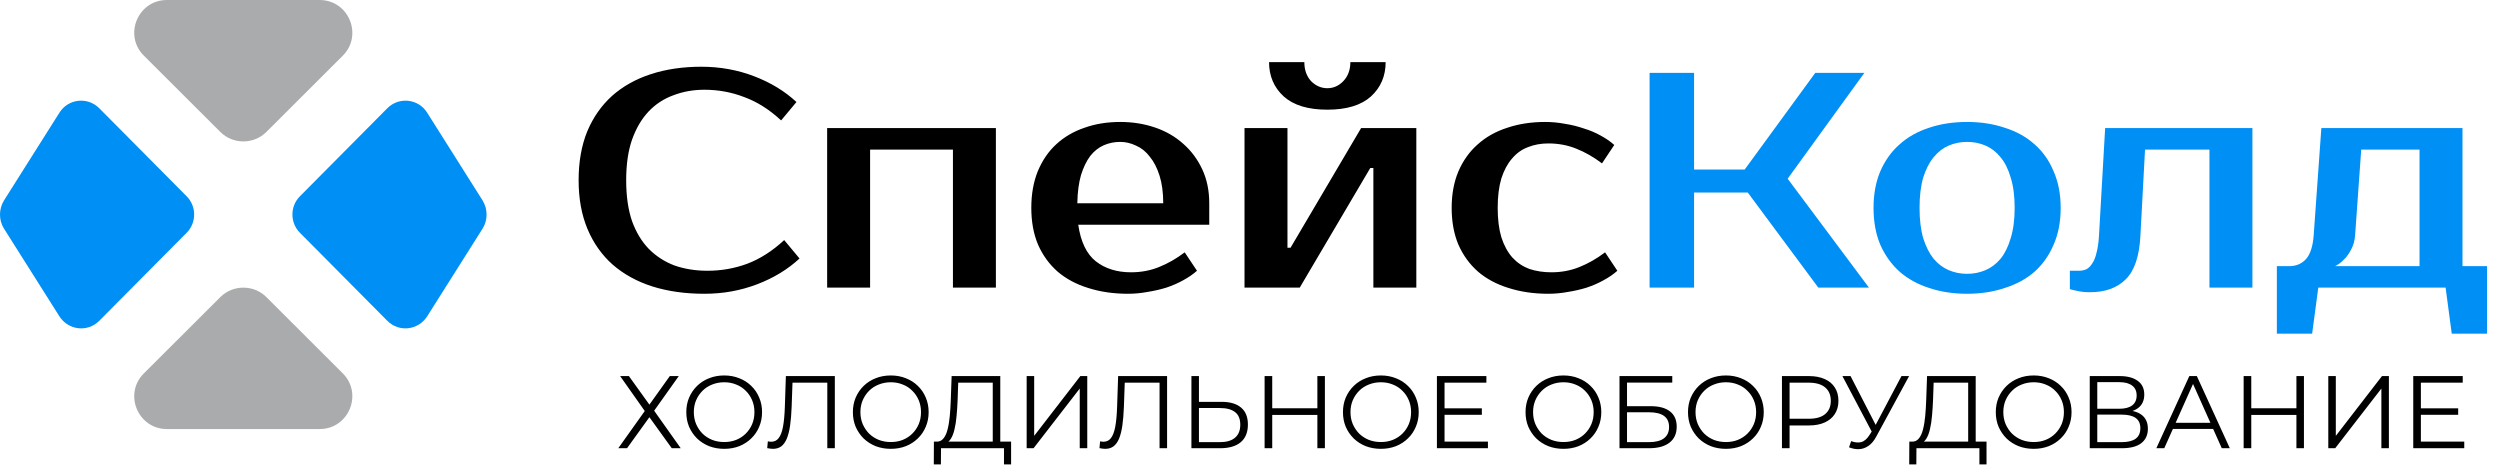
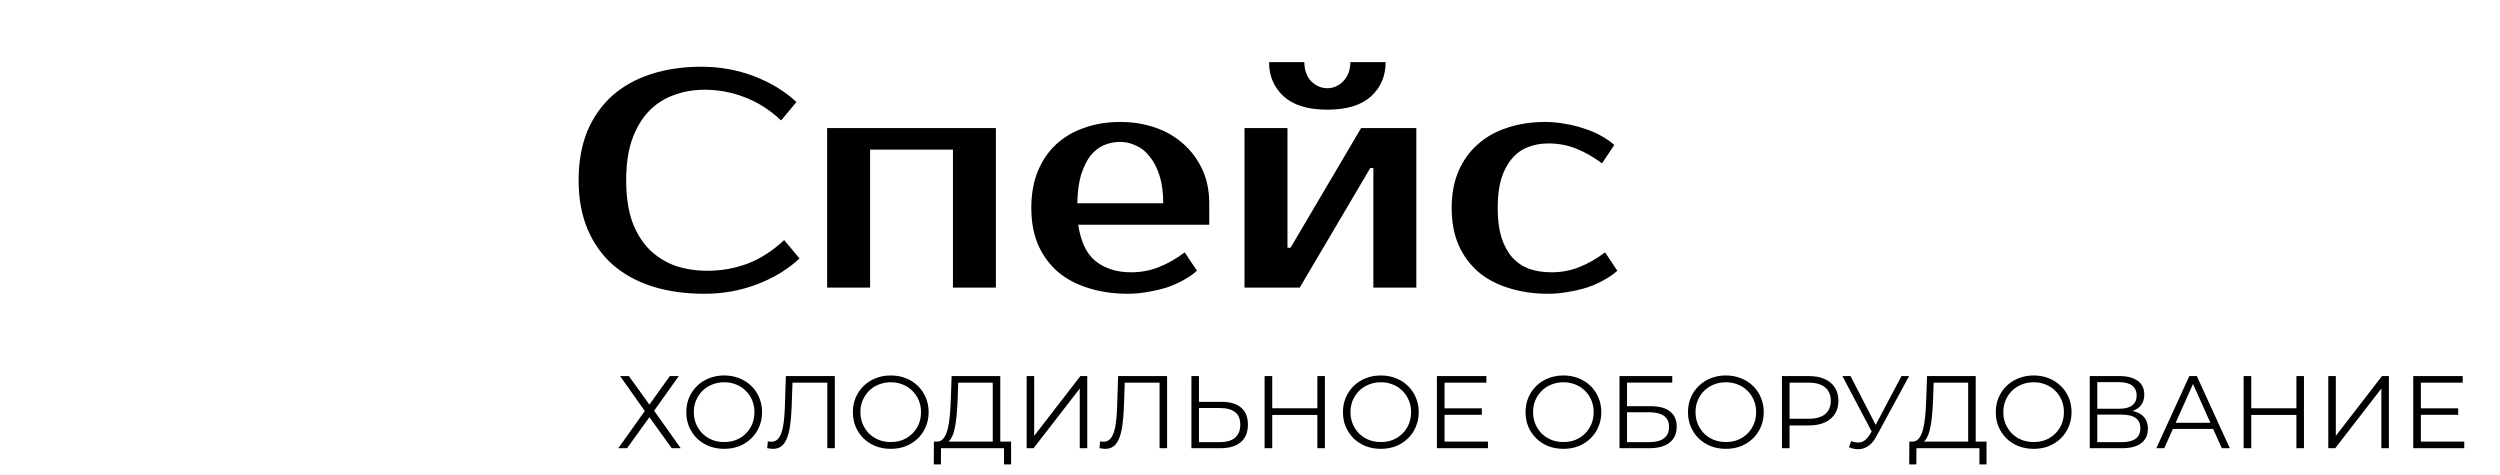
<svg xmlns="http://www.w3.org/2000/svg" width="1043" height="198" viewBox="0 0 1043 198" fill="none">
-   <path opacity="0.4" d="M60.058 23.255L91.909 55.04C97.2 60.32 105.849 60.32 111.141 55.04L142.991 23.255C151.538 14.725 145.534 0 133.324 0H69.623C57.514 0 51.409 14.725 60.058 23.255Z" fill="#292D32" />
-   <path opacity="0.4" d="M60.058 155.745L91.909 123.96C97.2 118.68 105.849 118.68 111.141 123.96L142.991 155.745C151.538 164.275 145.534 179 133.324 179H69.623C57.514 179 51.409 164.275 60.058 155.745Z" fill="#292D32" />
-   <path d="M1.596 83.735L24.797 47.002C28.444 41.186 36.549 40.268 41.412 45.166L77.885 81.898C82.038 86.082 82.038 92.918 77.885 97.102L41.412 133.834C36.549 138.732 28.545 137.814 24.797 131.998L1.596 95.265C-0.532 91.796 -0.532 87.306 1.596 83.735Z" fill="#008FF5" />
-   <path d="M201.404 83.735L178.203 47.002C174.555 41.186 166.45 40.268 161.587 45.166L125.115 81.898C120.962 86.082 120.962 92.918 125.115 97.102L161.587 133.834C166.45 138.732 174.454 137.814 178.203 131.998L201.404 95.265C203.532 91.796 203.532 87.306 201.404 83.735Z" fill="#008FF5" />
  <path d="M258.72 156.9H262.375L270.932 168.811L279.446 156.9H283.187L272.91 171.348L284.004 187H280.263L270.932 174.057L261.601 187H257.946L268.997 171.477L258.72 156.9ZM302.15 187.258C299.885 187.258 297.778 186.885 295.829 186.14C293.908 185.366 292.231 184.291 290.798 182.915C289.393 181.51 288.29 179.891 287.487 178.056C286.713 176.193 286.326 174.157 286.326 171.95C286.326 169.743 286.713 167.722 287.487 165.887C288.29 164.024 289.393 162.404 290.798 161.028C292.231 159.623 293.908 158.548 295.829 157.803C297.75 157.029 299.857 156.642 302.15 156.642C304.415 156.642 306.507 157.029 308.428 157.803C310.349 158.548 312.011 159.609 313.416 160.985C314.849 162.361 315.953 163.981 316.727 165.844C317.53 167.707 317.931 169.743 317.931 171.95C317.931 174.157 317.53 176.193 316.727 178.056C315.953 179.919 314.849 181.539 313.416 182.915C312.011 184.291 310.349 185.366 308.428 186.14C306.507 186.885 304.415 187.258 302.15 187.258ZM302.15 184.42C303.956 184.42 305.619 184.119 307.138 183.517C308.686 182.886 310.019 182.012 311.137 180.894C312.284 179.747 313.172 178.429 313.803 176.938C314.434 175.419 314.749 173.756 314.749 171.95C314.749 170.144 314.434 168.496 313.803 167.005C313.172 165.486 312.284 164.167 311.137 163.049C310.019 161.902 308.686 161.028 307.138 160.426C305.619 159.795 303.956 159.48 302.15 159.48C300.344 159.48 298.667 159.795 297.119 160.426C295.571 161.028 294.224 161.902 293.077 163.049C291.959 164.167 291.07 165.486 290.411 167.005C289.78 168.496 289.465 170.144 289.465 171.95C289.465 173.727 289.78 175.376 290.411 176.895C291.07 178.414 291.959 179.747 293.077 180.894C294.224 182.012 295.571 182.886 297.119 183.517C298.667 184.119 300.344 184.42 302.15 184.42ZM322.491 187.258C322.09 187.258 321.703 187.229 321.33 187.172C320.958 187.143 320.542 187.072 320.083 186.957L320.341 184.119C320.829 184.234 321.302 184.291 321.76 184.291C323.05 184.291 324.082 183.789 324.856 182.786C325.659 181.754 326.261 180.177 326.662 178.056C327.064 175.906 327.322 173.154 327.436 169.8L327.866 156.9H348.291V187H345.152V158.792L345.969 159.652H329.887L330.661 158.749L330.274 169.714C330.16 172.724 329.945 175.333 329.629 177.54C329.314 179.719 328.855 181.539 328.253 183.001C327.651 184.434 326.877 185.509 325.931 186.226C324.985 186.914 323.839 187.258 322.491 187.258ZM371.647 187.258C369.382 187.258 367.275 186.885 365.326 186.14C363.405 185.366 361.728 184.291 360.295 182.915C358.89 181.51 357.787 179.891 356.984 178.056C356.21 176.193 355.823 174.157 355.823 171.95C355.823 169.743 356.21 167.722 356.984 165.887C357.787 164.024 358.89 162.404 360.295 161.028C361.728 159.623 363.405 158.548 365.326 157.803C367.247 157.029 369.354 156.642 371.647 156.642C373.912 156.642 376.004 157.029 377.925 157.803C379.846 158.548 381.508 159.609 382.913 160.985C384.346 162.361 385.45 163.981 386.224 165.844C387.027 167.707 387.428 169.743 387.428 171.95C387.428 174.157 387.027 176.193 386.224 178.056C385.45 179.919 384.346 181.539 382.913 182.915C381.508 184.291 379.846 185.366 377.925 186.14C376.004 186.885 373.912 187.258 371.647 187.258ZM371.647 184.42C373.453 184.42 375.116 184.119 376.635 183.517C378.183 182.886 379.516 182.012 380.634 180.894C381.781 179.747 382.669 178.429 383.3 176.938C383.931 175.419 384.246 173.756 384.246 171.95C384.246 170.144 383.931 168.496 383.3 167.005C382.669 165.486 381.781 164.167 380.634 163.049C379.516 161.902 378.183 161.028 376.635 160.426C375.116 159.795 373.453 159.48 371.647 159.48C369.841 159.48 368.164 159.795 366.616 160.426C365.068 161.028 363.721 161.902 362.574 163.049C361.456 164.167 360.567 165.486 359.908 167.005C359.277 168.496 358.962 170.144 358.962 171.95C358.962 173.727 359.277 175.376 359.908 176.895C360.567 178.414 361.456 179.747 362.574 180.894C363.721 182.012 365.068 182.886 366.616 183.517C368.164 184.119 369.841 184.42 371.647 184.42ZM414.176 185.495V159.652H399.771L399.513 166.962C399.427 169.227 399.284 171.405 399.083 173.498C398.911 175.562 398.625 177.425 398.223 179.088C397.851 180.722 397.335 182.055 396.675 183.087C396.045 184.119 395.213 184.721 394.181 184.893L390.698 184.248C391.845 184.305 392.791 183.89 393.536 183.001C394.31 182.112 394.898 180.865 395.299 179.26C395.729 177.655 396.045 175.777 396.245 173.627C396.446 171.477 396.589 169.155 396.675 166.661L397.019 156.9H417.315V185.495H414.176ZM389.58 193.751L389.623 184.248H421.83V193.751H418.863V187H392.59L392.547 193.751H389.58ZM428.321 187V156.9H431.46V181.84L450.724 156.9H453.605V187H450.466V162.103L431.202 187H428.321ZM461.108 187.258C460.706 187.258 460.319 187.229 459.947 187.172C459.574 187.143 459.158 187.072 458.7 186.957L458.958 184.119C459.445 184.234 459.918 184.291 460.377 184.291C461.667 184.291 462.699 183.789 463.473 182.786C464.275 181.754 464.877 180.177 465.279 178.056C465.68 175.906 465.938 173.154 466.053 169.8L466.483 156.9H486.908V187H483.769V158.792L484.586 159.652H468.504L469.278 158.749L468.891 169.714C468.776 172.724 468.561 175.333 468.246 177.54C467.93 179.719 467.472 181.539 466.87 183.001C466.268 184.434 465.494 185.509 464.548 186.226C463.602 186.914 462.455 187.258 461.108 187.258ZM509.661 167.65C513.216 167.65 515.925 168.453 517.788 170.058C519.68 171.635 520.626 173.985 520.626 177.11C520.626 180.349 519.623 182.815 517.616 184.506C515.61 186.169 512.743 187 509.016 187H497.062V156.9H500.201V167.65H509.661ZM508.93 184.463C511.711 184.463 513.818 183.847 515.251 182.614C516.713 181.381 517.444 179.575 517.444 177.196C517.444 174.817 516.728 173.068 515.294 171.95C513.861 170.803 511.74 170.23 508.93 170.23H500.201V184.463H508.93ZM549.607 156.9H552.746V187H549.607V156.9ZM530.773 187H527.591V156.9H530.773V187ZM549.908 173.111H530.429V170.316H549.908V173.111ZM576.107 187.258C573.842 187.258 571.735 186.885 569.786 186.14C567.865 185.366 566.188 184.291 564.755 182.915C563.35 181.51 562.247 179.891 561.444 178.056C560.67 176.193 560.283 174.157 560.283 171.95C560.283 169.743 560.67 167.722 561.444 165.887C562.247 164.024 563.35 162.404 564.755 161.028C566.188 159.623 567.865 158.548 569.786 157.803C571.707 157.029 573.814 156.642 576.107 156.642C578.372 156.642 580.464 157.029 582.385 157.803C584.306 158.548 585.968 159.609 587.373 160.985C588.806 162.361 589.91 163.981 590.684 165.844C591.487 167.707 591.888 169.743 591.888 171.95C591.888 174.157 591.487 176.193 590.684 178.056C589.91 179.919 588.806 181.539 587.373 182.915C585.968 184.291 584.306 185.366 582.385 186.14C580.464 186.885 578.372 187.258 576.107 187.258ZM576.107 184.42C577.913 184.42 579.576 184.119 581.095 183.517C582.643 182.886 583.976 182.012 585.094 180.894C586.241 179.747 587.129 178.429 587.76 176.938C588.391 175.419 588.706 173.756 588.706 171.95C588.706 170.144 588.391 168.496 587.76 167.005C587.129 165.486 586.241 164.167 585.094 163.049C583.976 161.902 582.643 161.028 581.095 160.426C579.576 159.795 577.913 159.48 576.107 159.48C574.301 159.48 572.624 159.795 571.076 160.426C569.528 161.028 568.181 161.902 567.034 163.049C565.916 164.167 565.027 165.486 564.368 167.005C563.737 168.496 563.422 170.144 563.422 171.95C563.422 173.727 563.737 175.376 564.368 176.895C565.027 178.414 565.916 179.747 567.034 180.894C568.181 182.012 569.528 182.886 571.076 183.517C572.624 184.119 574.301 184.42 576.107 184.42ZM602.319 170.359H618.229V173.068H602.319V170.359ZM602.663 184.248H620.766V187H599.481V156.9H620.121V159.652H602.663V184.248ZM652.281 187.258C650.016 187.258 647.909 186.885 645.96 186.14C644.039 185.366 642.362 184.291 640.929 182.915C639.524 181.51 638.421 179.891 637.618 178.056C636.844 176.193 636.457 174.157 636.457 171.95C636.457 169.743 636.844 167.722 637.618 165.887C638.421 164.024 639.524 162.404 640.929 161.028C642.362 159.623 644.039 158.548 645.96 157.803C647.881 157.029 649.988 156.642 652.281 156.642C654.546 156.642 656.638 157.029 658.559 157.803C660.48 158.548 662.142 159.609 663.547 160.985C664.98 162.361 666.084 163.981 666.858 165.844C667.661 167.707 668.062 169.743 668.062 171.95C668.062 174.157 667.661 176.193 666.858 178.056C666.084 179.919 664.98 181.539 663.547 182.915C662.142 184.291 660.48 185.366 658.559 186.14C656.638 186.885 654.546 187.258 652.281 187.258ZM652.281 184.42C654.087 184.42 655.75 184.119 657.269 183.517C658.817 182.886 660.15 182.012 661.268 180.894C662.415 179.747 663.303 178.429 663.934 176.938C664.565 175.419 664.88 173.756 664.88 171.95C664.88 170.144 664.565 168.496 663.934 167.005C663.303 165.486 662.415 164.167 661.268 163.049C660.15 161.902 658.817 161.028 657.269 160.426C655.75 159.795 654.087 159.48 652.281 159.48C650.475 159.48 648.798 159.795 647.25 160.426C645.702 161.028 644.355 161.902 643.208 163.049C642.09 164.167 641.201 165.486 640.542 167.005C639.911 168.496 639.596 170.144 639.596 171.95C639.596 173.727 639.911 175.376 640.542 176.895C641.201 178.414 642.09 179.747 643.208 180.894C644.355 182.012 645.702 182.886 647.25 183.517C648.798 184.119 650.475 184.42 652.281 184.42ZM675.655 187V156.9H697.671V159.609H678.794V169.456H688.641C692.196 169.456 694.89 170.187 696.725 171.649C698.588 173.082 699.52 175.204 699.52 178.013C699.52 180.908 698.517 183.13 696.51 184.678C694.532 186.226 691.68 187 687.953 187H675.655ZM678.794 184.463H687.91C690.691 184.463 692.783 183.933 694.188 182.872C695.621 181.783 696.338 180.206 696.338 178.142C696.338 174.043 693.529 171.993 687.91 171.993H678.794V184.463ZM720.056 187.258C717.792 187.258 715.685 186.885 713.735 186.14C711.815 185.366 710.138 184.291 708.704 182.915C707.3 181.51 706.196 179.891 705.393 178.056C704.619 176.193 704.232 174.157 704.232 171.95C704.232 169.743 704.619 167.722 705.393 165.887C706.196 164.024 707.3 162.404 708.704 161.028C710.138 159.623 711.815 158.548 713.735 157.803C715.656 157.029 717.763 156.642 720.056 156.642C722.321 156.642 724.414 157.029 726.334 157.803C728.255 158.548 729.918 159.609 731.322 160.985C732.756 162.361 733.859 163.981 734.633 165.844C735.436 167.707 735.837 169.743 735.837 171.95C735.837 174.157 735.436 176.193 734.633 178.056C733.859 179.919 732.756 181.539 731.322 182.915C729.918 184.291 728.255 185.366 726.334 186.14C724.414 186.885 722.321 187.258 720.056 187.258ZM720.056 184.42C721.862 184.42 723.525 184.119 725.044 183.517C726.592 182.886 727.925 182.012 729.043 180.894C730.19 179.747 731.079 178.429 731.709 176.938C732.34 175.419 732.655 173.756 732.655 171.95C732.655 170.144 732.34 168.496 731.709 167.005C731.079 165.486 730.19 164.167 729.043 163.049C727.925 161.902 726.592 161.028 725.044 160.426C723.525 159.795 721.862 159.48 720.056 159.48C718.25 159.48 716.573 159.795 715.025 160.426C713.477 161.028 712.13 161.902 710.983 163.049C709.865 164.167 708.977 165.486 708.317 167.005C707.687 168.496 707.371 170.144 707.371 171.95C707.371 173.727 707.687 175.376 708.317 176.895C708.977 178.414 709.865 179.747 710.983 180.894C712.13 182.012 713.477 182.886 715.025 183.517C716.573 184.119 718.25 184.42 720.056 184.42ZM743.43 187V156.9H754.696C757.248 156.9 759.441 157.316 761.275 158.147C763.11 158.95 764.515 160.125 765.489 161.673C766.493 163.192 766.994 165.041 766.994 167.22C766.994 169.341 766.493 171.176 765.489 172.724C764.515 174.243 763.11 175.419 761.275 176.25C759.441 177.081 757.248 177.497 754.696 177.497H745.193L746.612 175.992V187H743.43ZM746.612 176.25L745.193 174.702H754.61C757.62 174.702 759.899 174.057 761.447 172.767C763.024 171.448 763.812 169.599 763.812 167.22C763.812 164.812 763.024 162.949 761.447 161.63C759.899 160.311 757.62 159.652 754.61 159.652H745.193L746.612 158.147V176.25ZM772.309 184.033C773.771 184.606 775.147 184.75 776.437 184.463C777.727 184.148 778.917 183.13 780.006 181.41L781.468 179.088L781.769 178.701L793.293 156.9H796.475L782.801 182.098C781.884 183.847 780.794 185.151 779.533 186.011C778.3 186.871 776.982 187.33 775.577 187.387C774.201 187.444 772.811 187.186 771.406 186.613L772.309 184.033ZM781.683 181.582L768.654 156.9H772.051L783.403 178.959L781.683 181.582ZM821.123 185.495V159.652H806.718L806.46 166.962C806.374 169.227 806.23 171.405 806.03 173.498C805.858 175.562 805.571 177.425 805.17 179.088C804.797 180.722 804.281 182.055 803.622 183.087C802.991 184.119 802.16 184.721 801.128 184.893L797.645 184.248C798.791 184.305 799.737 183.89 800.483 183.001C801.257 182.112 801.844 180.865 802.246 179.26C802.676 177.655 802.991 175.777 803.192 173.627C803.392 171.477 803.536 169.155 803.622 166.661L803.966 156.9H824.262V185.495H821.123ZM796.527 193.751L796.57 184.248H828.777V193.751H825.81V187H799.537L799.494 193.751H796.527ZM848.468 187.258C846.204 187.258 844.097 186.885 842.147 186.14C840.227 185.366 838.55 184.291 837.116 182.915C835.712 181.51 834.608 179.891 833.805 178.056C833.031 176.193 832.644 174.157 832.644 171.95C832.644 169.743 833.031 167.722 833.805 165.887C834.608 164.024 835.712 162.404 837.116 161.028C838.55 159.623 840.227 158.548 842.147 157.803C844.068 157.029 846.175 156.642 848.468 156.642C850.733 156.642 852.826 157.029 854.746 157.803C856.667 158.548 858.33 159.609 859.734 160.985C861.168 162.361 862.271 163.981 863.045 165.844C863.848 167.707 864.249 169.743 864.249 171.95C864.249 174.157 863.848 176.193 863.045 178.056C862.271 179.919 861.168 181.539 859.734 182.915C858.33 184.291 856.667 185.366 854.746 186.14C852.826 186.885 850.733 187.258 848.468 187.258ZM848.468 184.42C850.274 184.42 851.937 184.119 853.456 183.517C855.004 182.886 856.337 182.012 857.455 180.894C858.602 179.747 859.491 178.429 860.121 176.938C860.752 175.419 861.067 173.756 861.067 171.95C861.067 170.144 860.752 168.496 860.121 167.005C859.491 165.486 858.602 164.167 857.455 163.049C856.337 161.902 855.004 161.028 853.456 160.426C851.937 159.795 850.274 159.48 848.468 159.48C846.662 159.48 844.985 159.795 843.437 160.426C841.889 161.028 840.542 161.902 839.395 163.049C838.277 164.167 837.389 165.486 836.729 167.005C836.099 168.496 835.783 170.144 835.783 171.95C835.783 173.727 836.099 175.376 836.729 176.895C837.389 178.414 838.277 179.747 839.395 180.894C840.542 182.012 841.889 182.886 843.437 183.517C844.985 184.119 846.662 184.42 848.468 184.42ZM871.843 187V156.9H884.356C887.538 156.9 890.032 157.559 891.838 158.878C893.672 160.168 894.59 162.074 894.59 164.597C894.59 167.091 893.715 168.983 891.967 170.273C890.218 171.534 887.925 172.165 885.087 172.165L885.818 171.09C889.172 171.09 891.723 171.749 893.472 173.068C895.22 174.387 896.095 176.322 896.095 178.873C896.095 181.453 895.177 183.46 893.343 184.893C891.537 186.298 888.813 187 885.173 187H871.843ZM874.982 184.463H885.173C887.724 184.463 889.659 183.99 890.978 183.044C892.296 182.098 892.956 180.636 892.956 178.658C892.956 176.709 892.296 175.275 890.978 174.358C889.659 173.441 887.724 172.982 885.173 172.982H874.982V184.463ZM874.982 170.531H884.184C886.506 170.531 888.283 170.072 889.516 169.155C890.777 168.209 891.408 166.819 891.408 164.984C891.408 163.149 890.777 161.773 889.516 160.856C888.283 159.91 886.506 159.437 884.184 159.437H874.982V170.531ZM899.622 187L913.382 156.9H916.521L930.281 187H926.927L914.285 158.749H915.575L902.933 187H899.622ZM905.04 178.959L905.986 176.379H923.487L924.433 178.959H905.04ZM958.065 156.9H961.204V187H958.065V156.9ZM939.231 187H936.049V156.9H939.231V187ZM958.366 173.111H938.887V170.316H958.366V173.111ZM971.364 187V156.9H974.503V181.84L993.767 156.9H996.648V187H993.509V162.103L974.245 187H971.364ZM1009.64 170.359H1025.55V173.068H1009.64V170.359ZM1009.99 184.248H1028.09V187H1006.81V156.9H1027.45V159.652H1009.99V184.248Z" fill="black" />
  <path d="M295.16 112.96C300.963 112.96 306.509 111.979 311.8 110.016C317.176 107.968 322.296 104.683 327.16 100.16L333.56 107.84C328.696 112.363 322.808 115.947 315.896 118.592C308.984 121.237 301.645 122.56 293.88 122.56C285.859 122.56 278.605 121.536 272.12 119.488C265.72 117.44 260.216 114.411 255.608 110.4C251.085 106.389 247.587 101.44 245.112 95.552C242.637 89.664 241.4 82.88 241.4 75.2C241.4 67.52 242.595 60.736 244.984 54.848C247.459 48.96 250.915 44.011 255.352 40C259.875 35.989 265.293 32.96 271.608 30.912C277.923 28.864 284.92 27.84 292.6 27.84C300.365 27.84 307.704 29.163 314.616 31.808C321.528 34.453 327.416 38.037 332.28 42.56L325.88 50.24C321.016 45.717 315.896 42.475 310.52 40.512C305.229 38.464 299.683 37.44 293.88 37.44C289.272 37.44 284.963 38.208 280.952 39.744C276.941 41.195 273.485 43.456 270.584 46.528C267.683 49.6 265.379 53.525 263.672 58.304C262.051 62.997 261.24 68.629 261.24 75.2C261.24 81.771 262.051 87.445 263.672 92.224C265.379 96.917 267.725 100.8 270.712 103.872C273.784 106.944 277.368 109.248 281.464 110.784C285.645 112.235 290.211 112.96 295.16 112.96ZM415.485 53.44V120H397.565V62.4H363.005V120H345.085V53.44H415.485ZM471.86 113.6C476.041 113.6 479.924 112.875 483.508 111.424C487.177 109.973 490.761 107.925 494.26 105.28L499.38 112.96C497.759 114.411 495.839 115.733 493.62 116.928C491.487 118.123 489.14 119.147 486.58 120C484.105 120.768 481.503 121.365 478.772 121.792C476.041 122.304 473.311 122.56 470.58 122.56C464.521 122.56 458.975 121.749 453.94 120.128C448.991 118.592 444.767 116.331 441.268 113.344C437.769 110.272 435.039 106.517 433.076 102.08C431.199 97.643 430.26 92.523 430.26 86.72C430.26 81.003 431.156 75.925 432.948 71.488C434.825 66.965 437.385 63.211 440.628 60.224C443.956 57.152 447.881 54.848 452.404 53.312C456.927 51.691 461.919 50.88 467.38 50.88C472.5 50.88 477.321 51.648 481.844 53.184C486.367 54.72 490.292 56.981 493.62 59.968C496.948 62.869 499.593 66.411 501.556 70.592C503.519 74.773 504.5 79.509 504.5 84.8V93.76H449.844C450.868 100.843 453.3 105.92 457.14 108.992C461.065 112.064 465.972 113.6 471.86 113.6ZM467.38 59.2C464.905 59.2 462.601 59.669 460.468 60.608C458.335 61.547 456.457 63.04 454.836 65.088C453.3 67.136 452.02 69.781 450.996 73.024C450.057 76.267 449.545 80.192 449.46 84.8H485.3C485.3 80.363 484.788 76.523 483.764 73.28C482.74 70.037 481.375 67.392 479.668 65.344C478.047 63.211 476.127 61.675 473.908 60.736C471.775 59.712 469.599 59.2 467.38 59.2ZM553.77 45.76C545.749 45.76 539.69 43.925 535.594 40.256C531.498 36.501 529.45 31.723 529.45 25.92H544.17C544.17 29.163 545.109 31.808 546.986 33.856C548.949 35.819 551.21 36.8 553.77 36.8C556.33 36.8 558.549 35.819 560.426 33.856C562.389 31.808 563.37 29.163 563.37 25.92H578.09C578.09 31.723 576.042 36.501 571.946 40.256C567.85 43.925 561.791 45.76 553.77 45.76ZM590.89 53.44V120H572.97V70.08H571.69L542.25 120H519.21V53.44H537.13V103.36H538.41L567.85 53.44H590.89ZM644.675 50.88C647.406 50.88 650.136 51.136 652.867 51.648C655.598 52.075 658.2 52.715 660.675 53.568C663.235 54.336 665.582 55.317 667.715 56.512C669.934 57.707 671.854 59.029 673.475 60.48L668.355 68.16C664.856 65.515 661.272 63.467 657.603 62.016C654.019 60.565 650.136 59.84 645.955 59.84C642.883 59.84 640.067 60.352 637.507 61.376C634.947 62.315 632.728 63.893 630.851 66.112C628.974 68.245 627.48 71.019 626.371 74.432C625.347 77.845 624.835 81.941 624.835 86.72C624.835 91.499 625.347 95.595 626.371 99.008C627.48 102.421 629.016 105.237 630.979 107.456C632.942 109.589 635.288 111.168 638.019 112.192C640.835 113.131 643.907 113.6 647.235 113.6C651.416 113.6 655.299 112.875 658.883 111.424C662.552 109.973 666.136 107.925 669.635 105.28L674.755 112.96C673.134 114.411 671.214 115.733 668.995 116.928C666.862 118.123 664.515 119.147 661.955 120C659.48 120.768 656.878 121.365 654.147 121.792C651.416 122.304 648.686 122.56 645.955 122.56C639.896 122.56 634.35 121.749 629.315 120.128C624.366 118.592 620.142 116.331 616.643 113.344C613.144 110.272 610.414 106.517 608.451 102.08C606.574 97.643 605.635 92.523 605.635 86.72C605.635 81.003 606.574 75.925 608.451 71.488C610.414 66.965 613.102 63.211 616.515 60.224C619.928 57.152 624.024 54.848 628.803 53.312C633.582 51.691 638.872 50.88 644.675 50.88Z" fill="black" />
-   <path d="M745.81 74.56L779.73 120H758.61L729.17 80.32H706.77V120H688.21V30.4H706.77V70.72H727.89L757.33 30.4H777.81L745.81 74.56ZM820.675 114.24C823.406 114.24 825.966 113.728 828.355 112.704C830.744 111.68 832.835 110.101 834.627 107.968C836.419 105.749 837.827 102.891 838.851 99.392C839.96 95.893 840.515 91.669 840.515 86.72C840.515 81.771 839.96 77.547 838.851 74.048C837.827 70.549 836.419 67.733 834.627 65.6C832.835 63.381 830.744 61.76 828.355 60.736C825.966 59.712 823.406 59.2 820.675 59.2C817.944 59.2 815.384 59.712 812.995 60.736C810.606 61.76 808.515 63.381 806.723 65.6C804.931 67.733 803.48 70.549 802.371 74.048C801.347 77.547 800.835 81.771 800.835 86.72C800.835 91.669 801.347 95.893 802.371 99.392C803.48 102.891 804.931 105.749 806.723 107.968C808.515 110.101 810.606 111.68 812.995 112.704C815.384 113.728 817.944 114.24 820.675 114.24ZM820.675 50.88C826.392 50.88 831.64 51.691 836.419 53.312C841.283 54.848 845.422 57.152 848.835 60.224C852.248 63.211 854.894 66.965 856.771 71.488C858.734 75.925 859.715 81.003 859.715 86.72C859.715 92.523 858.734 97.643 856.771 102.08C854.894 106.517 852.248 110.272 848.835 113.344C845.422 116.331 841.283 118.592 836.419 120.128C831.64 121.749 826.392 122.56 820.675 122.56C814.872 122.56 809.582 121.749 804.803 120.128C800.024 118.592 795.928 116.331 792.515 113.344C789.102 110.272 786.414 106.517 784.451 102.08C782.574 97.643 781.635 92.523 781.635 86.72C781.635 81.003 782.574 75.925 784.451 71.488C786.414 66.965 789.102 63.211 792.515 60.224C795.928 57.152 800.024 54.848 804.803 53.312C809.582 51.691 814.872 50.88 820.675 50.88ZM863.545 112.96H867.385C868.494 112.96 869.518 112.747 870.457 112.32C871.396 111.808 872.206 110.997 872.889 109.888C873.657 108.779 874.254 107.285 874.681 105.408C875.193 103.531 875.534 101.141 875.705 98.24L878.265 53.44H939.705V120H921.785V62.4H894.905L892.985 98.24C892.558 106.859 890.51 112.96 886.841 116.544C883.257 120.128 878.265 121.92 871.865 121.92C869.817 121.92 867.94 121.707 866.233 121.28C865.294 121.109 864.398 120.896 863.545 120.64V112.96ZM949.905 111.04H955.025C957.926 111.04 960.273 110.059 962.065 108.096C963.857 106.048 964.924 102.763 965.265 98.24L968.465 53.44H1027.35V111.04H1037.59V139.2H1022.87L1020.31 120H967.185L964.625 139.2H949.905V111.04ZM982.545 98.24C982.374 100.373 981.862 102.251 981.009 103.872C980.241 105.408 979.388 106.688 978.449 107.712C977.51 108.736 976.614 109.547 975.761 110.144C974.908 110.656 974.396 110.955 974.225 111.04H1009.43V62.4H985.105L982.545 98.24Z" fill="#008FF5" />
</svg>